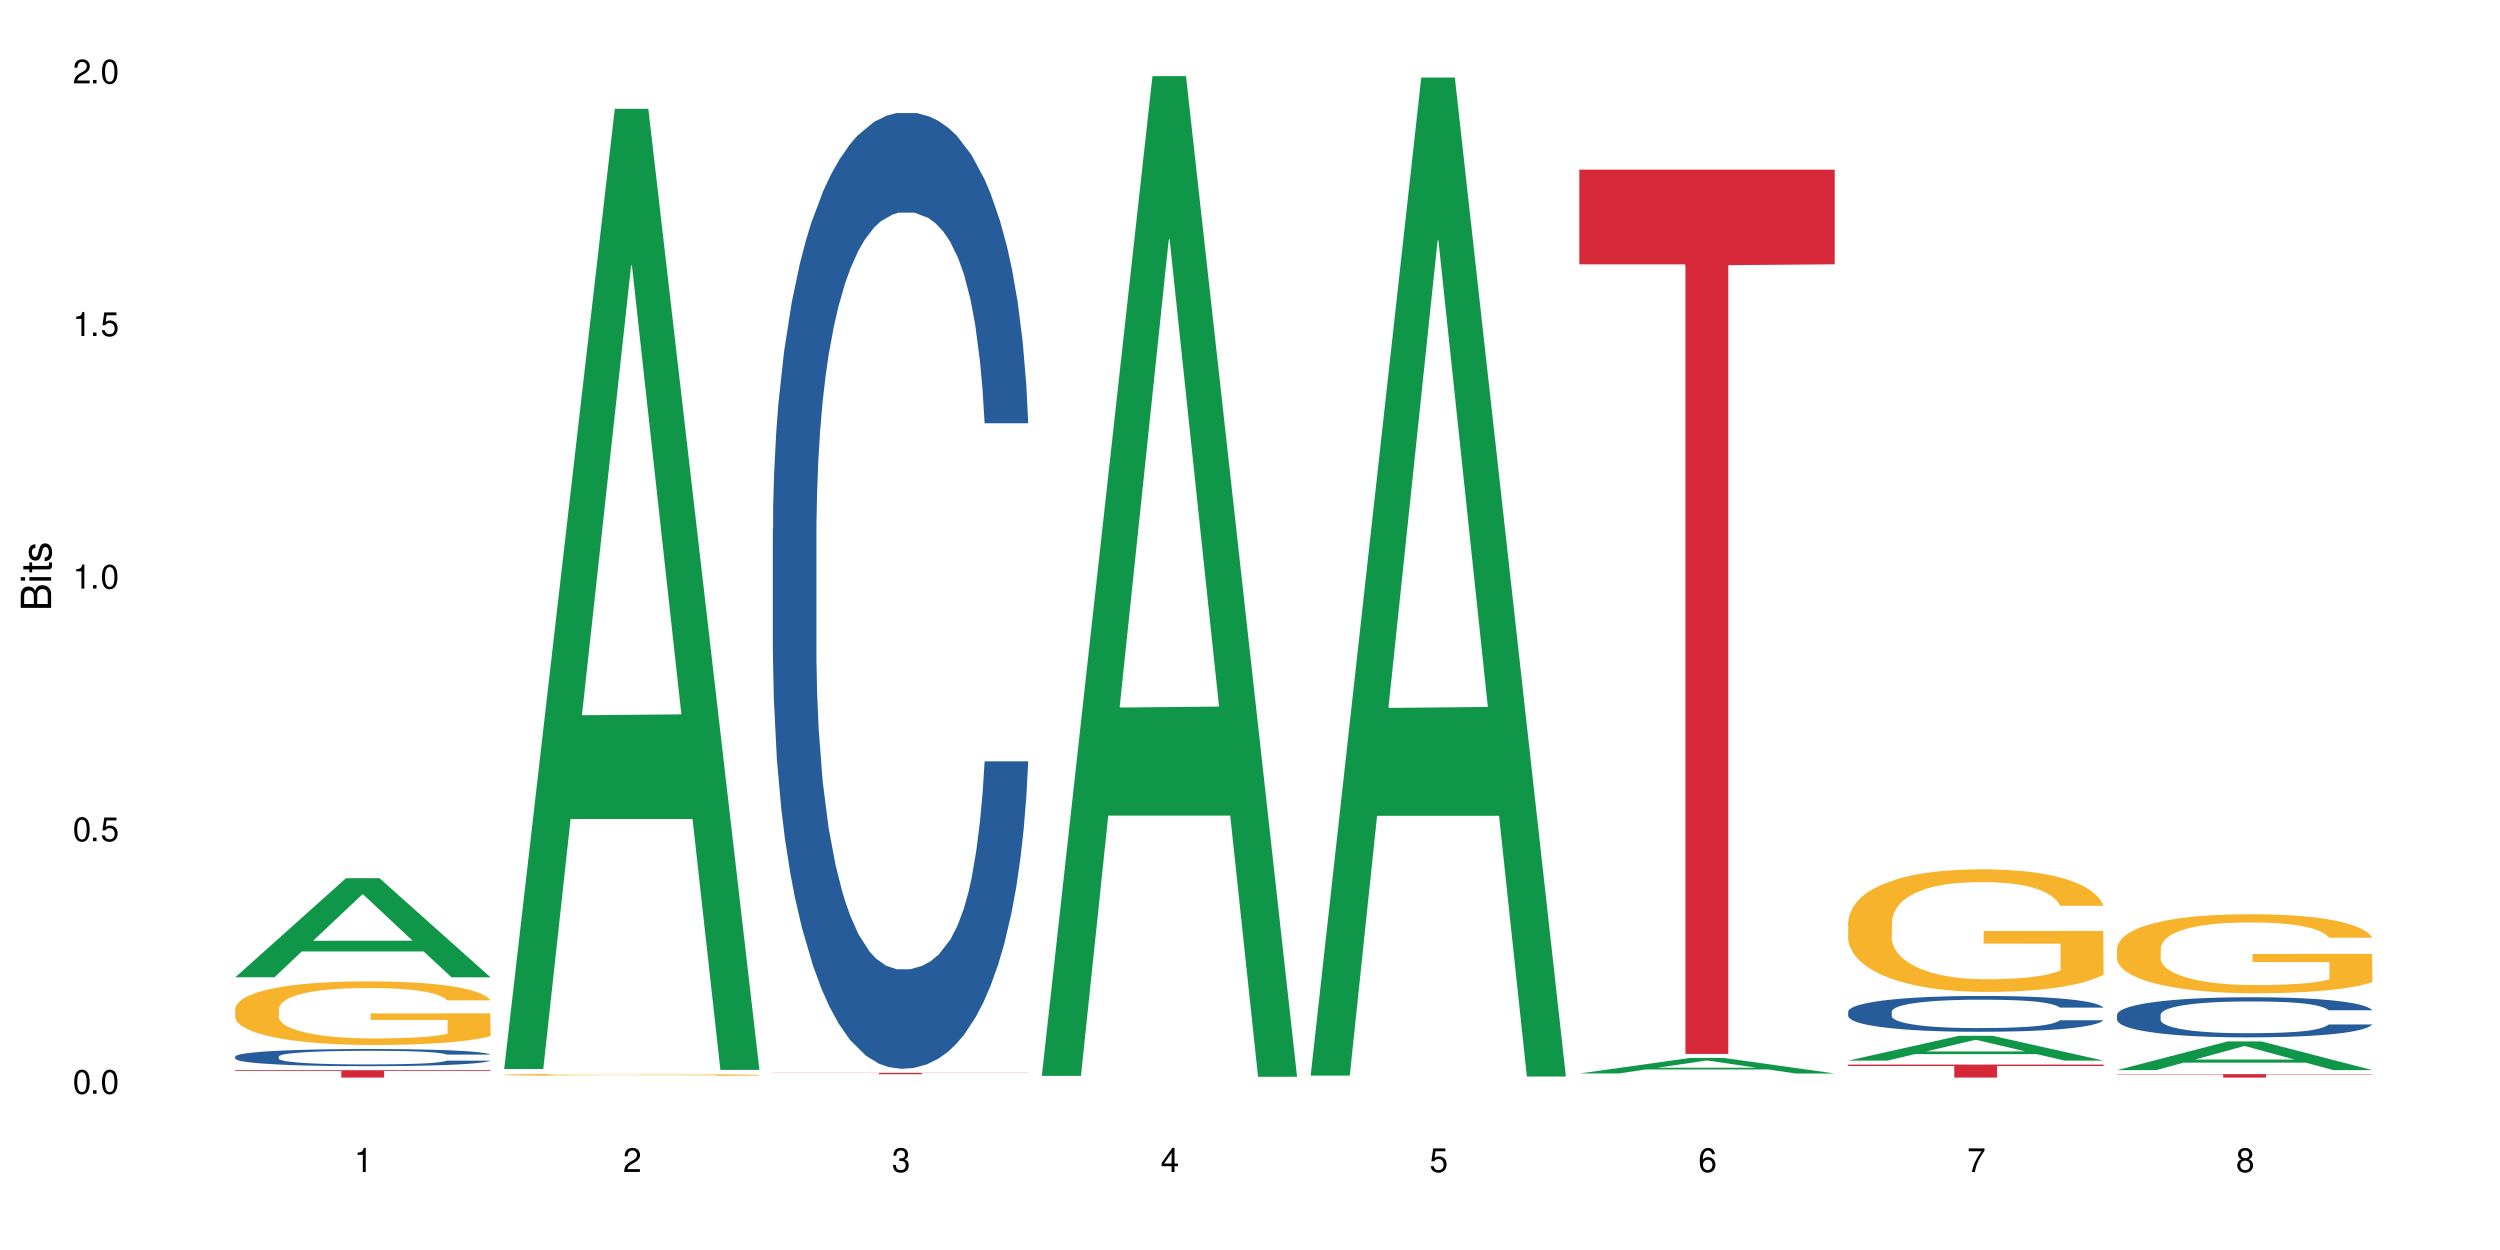
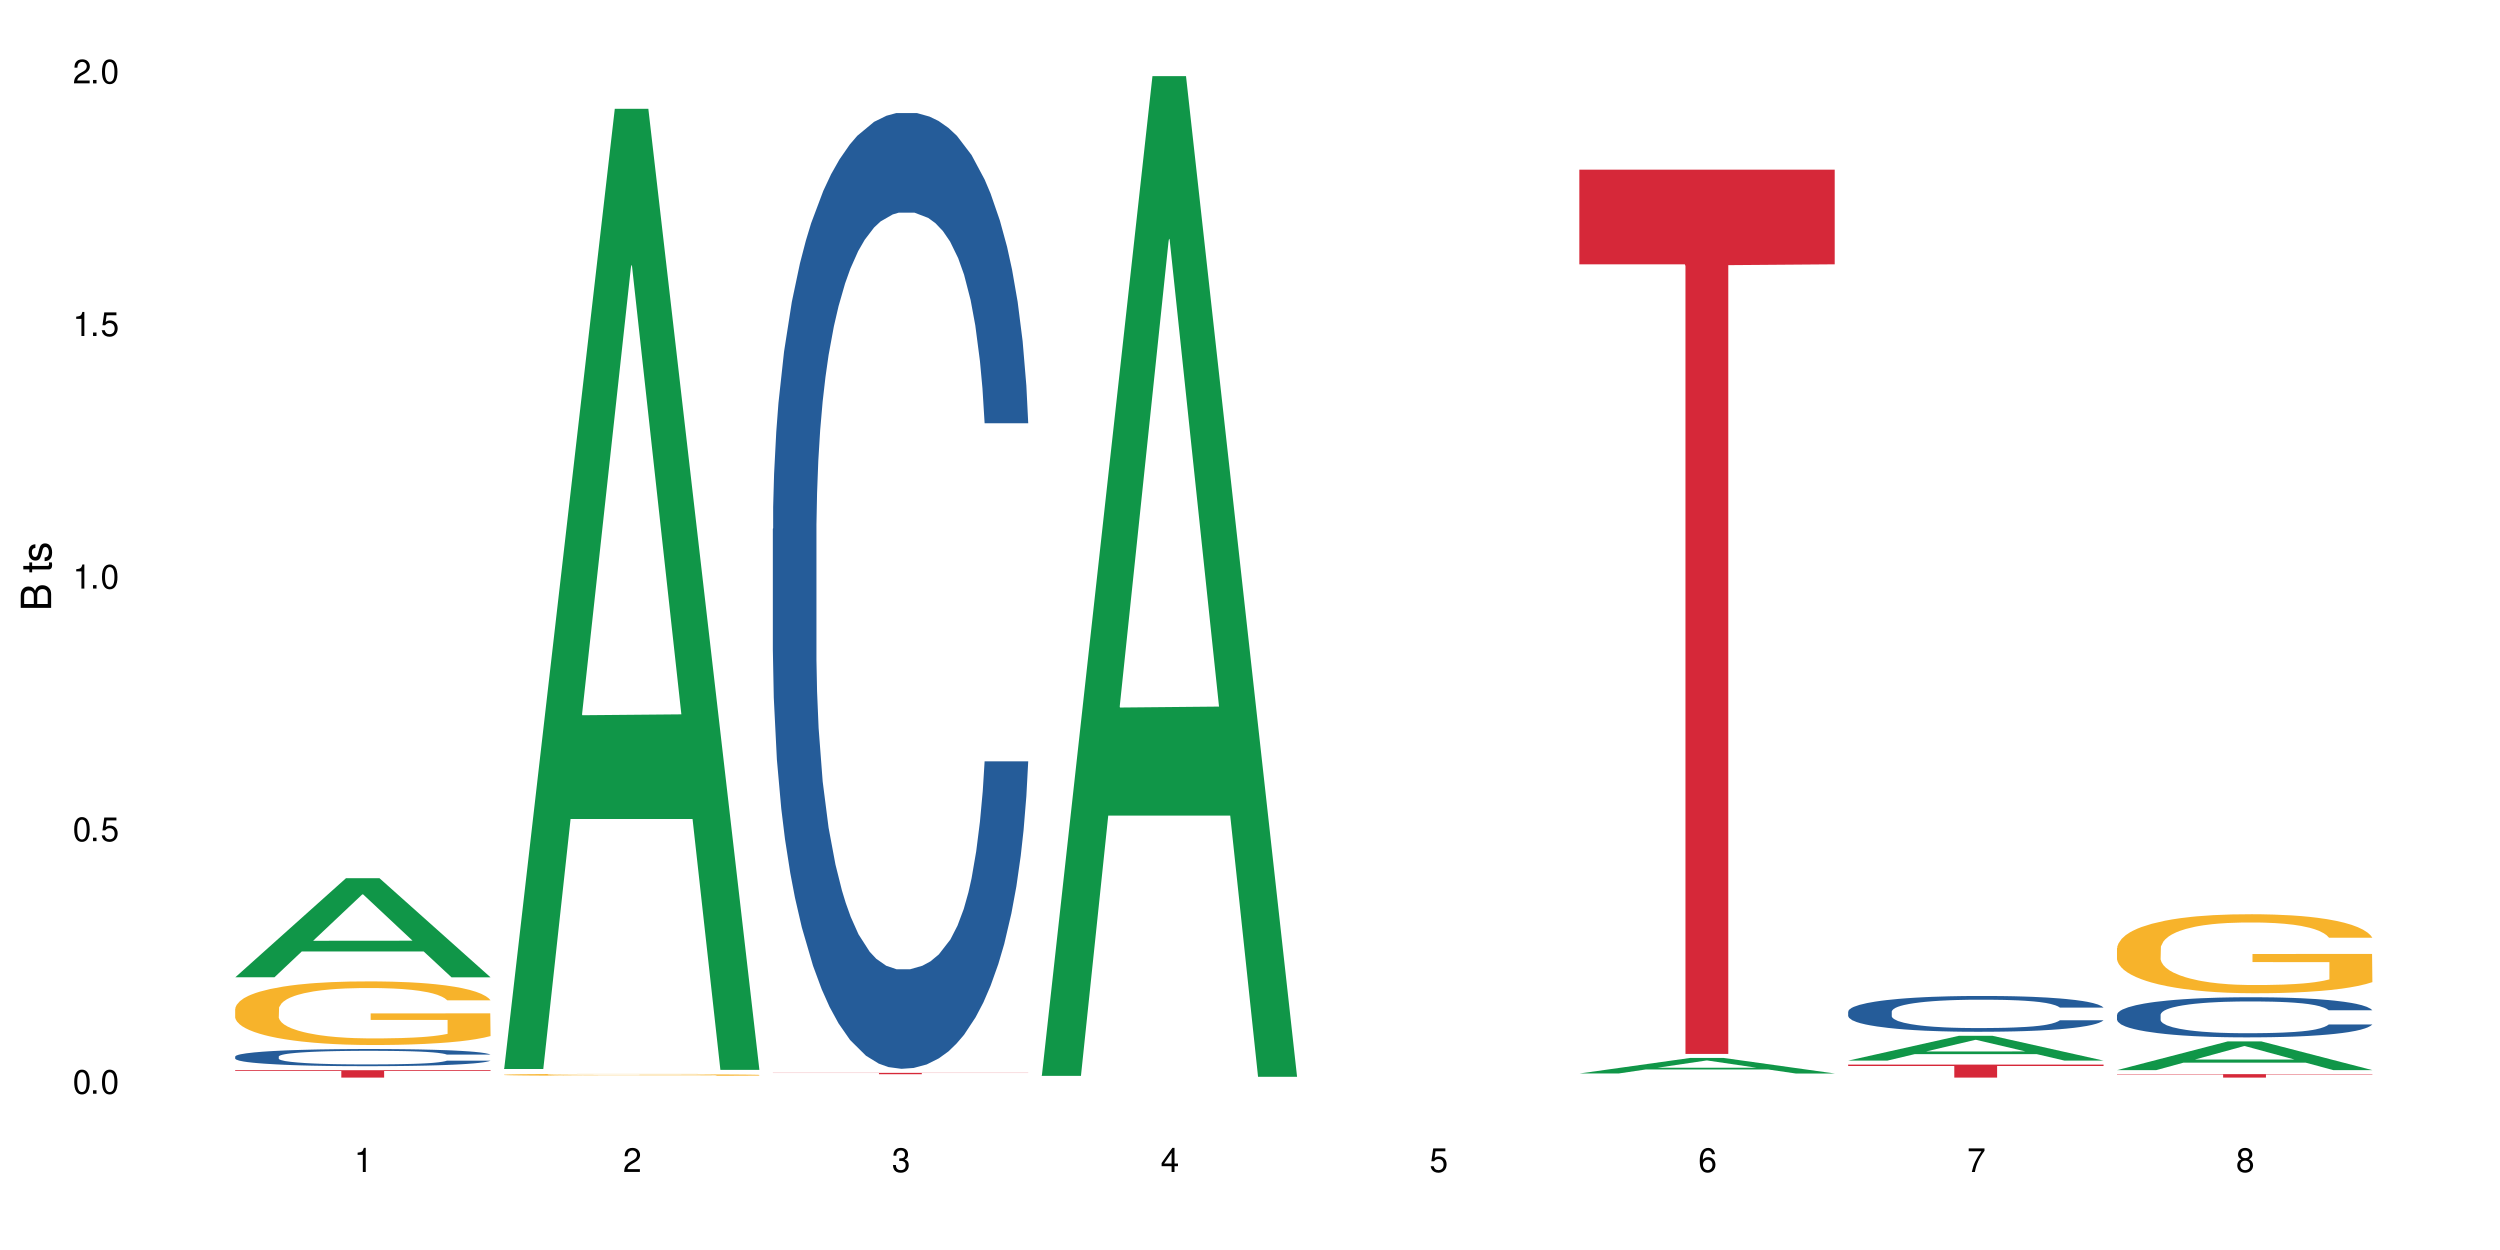
<svg xmlns="http://www.w3.org/2000/svg" xmlns:xlink="http://www.w3.org/1999/xlink" width="720" height="360" viewBox="0 0 720 360">
  <defs>
    <g>
      <g id="glyph-0-0">
</g>
      <g id="glyph-0-1">
        <path d="M 2.641 -6.938 C 2 -6.938 1.422 -6.656 1.078 -6.172 C 0.641 -5.562 0.406 -4.641 0.406 -3.359 C 0.406 -1.016 1.188 0.219 2.641 0.219 C 4.078 0.219 4.859 -1.016 4.859 -3.297 C 4.859 -4.641 4.656 -5.547 4.203 -6.172 C 3.844 -6.656 3.281 -6.938 2.641 -6.938 Z M 2.641 -6.188 C 3.547 -6.188 4 -5.25 4 -3.375 C 4 -1.406 3.562 -0.484 2.625 -0.484 C 1.734 -0.484 1.281 -1.438 1.281 -3.344 C 1.281 -5.25 1.734 -6.188 2.641 -6.188 Z M 2.641 -6.188 " />
      </g>
      <g id="glyph-0-2">
        <path d="M 1.828 -1 L 0.828 -1 L 0.828 0 L 1.828 0 Z M 1.828 -1 " />
      </g>
      <g id="glyph-0-3">
        <path d="M 4.562 -6.797 L 1.062 -6.797 L 0.547 -3.094 L 1.328 -3.094 C 1.719 -3.562 2.047 -3.734 2.578 -3.734 C 3.484 -3.734 4.062 -3.109 4.062 -2.094 C 4.062 -1.125 3.484 -0.531 2.578 -0.531 C 1.828 -0.531 1.375 -0.906 1.188 -1.672 L 0.328 -1.672 C 0.453 -1.109 0.547 -0.844 0.75 -0.594 C 1.125 -0.078 1.828 0.219 2.594 0.219 C 3.969 0.219 4.922 -0.781 4.922 -2.219 C 4.922 -3.562 4.031 -4.484 2.719 -4.484 C 2.25 -4.484 1.859 -4.359 1.469 -4.062 L 1.734 -5.969 L 4.562 -5.969 Z M 4.562 -6.797 " />
      </g>
      <g id="glyph-0-4">
        <path d="M 2.484 -4.938 L 2.484 0 L 3.328 0 L 3.328 -6.938 L 2.766 -6.938 C 2.469 -5.875 2.281 -5.734 0.984 -5.562 L 0.984 -4.938 Z M 2.484 -4.938 " />
      </g>
      <g id="glyph-0-5">
        <path d="M 4.859 -0.828 L 1.281 -0.828 C 1.359 -1.406 1.672 -1.781 2.5 -2.281 L 3.469 -2.828 C 4.406 -3.344 4.906 -4.062 4.906 -4.906 C 4.906 -5.484 4.672 -6.031 4.266 -6.406 C 3.859 -6.766 3.375 -6.938 2.719 -6.938 C 1.859 -6.938 1.219 -6.625 0.844 -6.031 C 0.609 -5.672 0.5 -5.234 0.484 -4.531 L 1.328 -4.531 C 1.359 -5.016 1.406 -5.281 1.531 -5.516 C 1.75 -5.938 2.188 -6.203 2.703 -6.203 C 3.469 -6.203 4.031 -5.641 4.031 -4.891 C 4.031 -4.344 3.719 -3.859 3.125 -3.516 L 2.234 -3 C 0.812 -2.172 0.406 -1.531 0.328 -0.016 L 4.859 -0.016 Z M 4.859 -0.828 " />
      </g>
      <g id="glyph-0-6">
        <path d="M 2.125 -3.188 L 2.578 -3.188 C 3.5 -3.188 3.984 -2.766 3.984 -1.922 C 3.984 -1.062 3.469 -0.531 2.594 -0.531 C 1.656 -0.531 1.203 -1 1.156 -2.016 L 0.312 -2.016 C 0.344 -1.453 0.438 -1.094 0.609 -0.781 C 0.953 -0.109 1.625 0.219 2.547 0.219 C 3.953 0.219 4.859 -0.625 4.859 -1.938 C 4.859 -2.828 4.516 -3.297 3.703 -3.594 C 4.344 -3.844 4.656 -4.328 4.656 -5.031 C 4.656 -6.219 3.875 -6.938 2.578 -6.938 C 1.203 -6.938 0.484 -6.172 0.453 -4.703 L 1.297 -4.703 C 1.312 -5.125 1.344 -5.359 1.453 -5.578 C 1.641 -5.969 2.062 -6.203 2.594 -6.203 C 3.344 -6.203 3.797 -5.75 3.797 -5 C 3.797 -4.516 3.609 -4.219 3.25 -4.047 C 3.016 -3.953 2.703 -3.922 2.125 -3.906 Z M 2.125 -3.188 " />
      </g>
      <g id="glyph-0-7">
        <path d="M 3.141 -1.672 L 3.141 0 L 3.984 0 L 3.984 -1.672 L 4.984 -1.672 L 4.984 -2.438 L 3.984 -2.438 L 3.984 -6.938 L 3.359 -6.938 L 0.266 -2.578 L 0.266 -1.672 Z M 3.141 -2.438 L 1 -2.438 L 3.141 -5.5 Z M 3.141 -2.438 " />
      </g>
      <g id="glyph-0-8">
        <path d="M 4.781 -5.125 C 4.609 -6.266 3.891 -6.938 2.844 -6.938 C 2.094 -6.938 1.422 -6.578 1.031 -5.953 C 0.594 -5.266 0.406 -4.422 0.406 -3.172 C 0.406 -2 0.578 -1.25 0.984 -0.641 C 1.359 -0.078 1.953 0.219 2.703 0.219 C 3.984 0.219 4.922 -0.75 4.922 -2.094 C 4.922 -3.375 4.062 -4.281 2.844 -4.281 C 2.172 -4.281 1.641 -4.031 1.281 -3.516 C 1.281 -5.234 1.828 -6.188 2.797 -6.188 C 3.391 -6.188 3.797 -5.797 3.938 -5.125 Z M 2.734 -3.531 C 3.547 -3.531 4.062 -2.953 4.062 -2.031 C 4.062 -1.156 3.484 -0.531 2.703 -0.531 C 1.922 -0.531 1.328 -1.188 1.328 -2.078 C 1.328 -2.938 1.906 -3.531 2.734 -3.531 Z M 2.734 -3.531 " />
      </g>
      <g id="glyph-0-9">
        <path d="M 4.984 -6.797 L 0.438 -6.797 L 0.438 -5.969 L 4.109 -5.969 C 2.5 -3.656 1.828 -2.234 1.328 0 L 2.219 0 C 2.594 -2.172 3.453 -4.047 4.984 -6.094 Z M 4.984 -6.797 " />
      </g>
      <g id="glyph-0-10">
        <path d="M 3.75 -3.656 C 4.469 -4.094 4.688 -4.438 4.688 -5.078 C 4.688 -6.172 3.844 -6.938 2.641 -6.938 C 1.438 -6.938 0.594 -6.172 0.594 -5.094 C 0.594 -4.438 0.812 -4.094 1.516 -3.656 C 0.734 -3.266 0.359 -2.703 0.359 -1.922 C 0.359 -0.656 1.281 0.219 2.641 0.219 C 3.984 0.219 4.922 -0.656 4.922 -1.922 C 4.922 -2.703 4.531 -3.266 3.75 -3.656 Z M 2.641 -6.188 C 3.359 -6.188 3.812 -5.75 3.812 -5.062 C 3.812 -4.406 3.344 -3.984 2.641 -3.984 C 1.922 -3.984 1.453 -4.406 1.453 -5.078 C 1.453 -5.75 1.922 -6.188 2.641 -6.188 Z M 2.641 -3.266 C 3.484 -3.266 4.062 -2.719 4.062 -1.906 C 4.062 -1.078 3.484 -0.531 2.625 -0.531 C 1.797 -0.531 1.219 -1.094 1.219 -1.906 C 1.219 -2.719 1.781 -3.266 2.641 -3.266 Z M 2.641 -3.266 " />
      </g>
      <g id="glyph-1-0">
</g>
      <g id="glyph-1-1">
        <path d="M 0 -0.953 L 0 -4.891 C 0 -5.719 -0.234 -6.344 -0.734 -6.797 C -1.188 -7.234 -1.812 -7.469 -2.5 -7.469 C -3.547 -7.469 -4.188 -7 -4.625 -5.875 C -4.984 -6.688 -5.625 -7.094 -6.531 -7.094 C -7.172 -7.094 -7.734 -6.859 -8.141 -6.391 C -8.562 -5.922 -8.75 -5.344 -8.75 -4.5 L -8.75 -0.953 Z M -4.984 -2.062 L -7.766 -2.062 L -7.766 -4.219 C -7.766 -4.844 -7.688 -5.203 -7.453 -5.5 C -7.219 -5.812 -6.859 -5.969 -6.375 -5.969 C -5.891 -5.969 -5.531 -5.812 -5.297 -5.5 C -5.062 -5.203 -4.984 -4.844 -4.984 -4.219 Z M -0.984 -2.062 L -4 -2.062 L -4 -4.781 C -4 -5.766 -3.438 -6.359 -2.484 -6.359 C -1.547 -6.359 -0.984 -5.766 -0.984 -4.781 Z M -0.984 -2.062 " />
      </g>
      <g id="glyph-1-2">
-         <path d="M -6.281 -1.797 L -6.281 -0.797 L 0 -0.797 L 0 -1.797 Z M -8.75 -1.797 L -8.75 -0.797 L -7.484 -0.797 L -7.484 -1.797 Z M -8.75 -1.797 " />
-       </g>
+         </g>
      <g id="glyph-1-3">
        <path d="M -6.281 -3.047 L -6.281 -2.016 L -8.016 -2.016 L -8.016 -1.016 L -6.281 -1.016 L -6.281 -0.172 L -5.469 -0.172 L -5.469 -1.016 L -0.719 -1.016 C -0.078 -1.016 0.281 -1.453 0.281 -2.234 C 0.281 -2.5 0.25 -2.719 0.188 -3.047 L -0.641 -3.047 C -0.609 -2.906 -0.594 -2.766 -0.594 -2.562 C -0.594 -2.141 -0.719 -2.016 -1.156 -2.016 L -5.469 -2.016 L -5.469 -3.047 Z M -6.281 -3.047 " />
      </g>
      <g id="glyph-1-4">
        <path d="M -4.531 -5.25 C -5.766 -5.25 -6.469 -4.422 -6.469 -2.969 C -6.469 -1.516 -5.719 -0.562 -4.547 -0.562 C -3.562 -0.562 -3.094 -1.062 -2.734 -2.562 L -2.516 -3.484 C -2.344 -4.188 -2.094 -4.469 -1.641 -4.469 C -1.047 -4.469 -0.641 -3.875 -0.641 -3 C -0.641 -2.453 -0.797 -2 -1.062 -1.75 C -1.25 -1.594 -1.422 -1.531 -1.875 -1.469 L -1.875 -0.406 C -0.422 -0.453 0.281 -1.266 0.281 -2.922 C 0.281 -4.5 -0.5 -5.516 -1.719 -5.516 C -2.656 -5.516 -3.172 -4.984 -3.469 -3.734 L -3.703 -2.766 C -3.891 -1.953 -4.156 -1.609 -4.594 -1.609 C -5.188 -1.609 -5.547 -2.125 -5.547 -2.938 C -5.547 -3.75 -5.203 -4.172 -4.531 -4.203 Z M -4.531 -5.25 " />
      </g>
    </g>
  </defs>
  <rect x="-72" y="-36" width="864" height="432" fill="rgb(100%, 100%, 100%)" fill-opacity="1" />
  <path fill-rule="nonzero" fill="rgb(6.275%, 58.824%, 28.235%)" fill-opacity="1" d="M 67.73 281.453 L 67.809 281.426 L 99.637 252.93 L 109.301 252.93 L 141.281 281.48 L 130.047 281.48 L 122.031 274.027 L 86.906 274.027 L 79.047 281.453 L 67.73 281.453 L 90.285 270.945 L 118.809 270.918 L 104.586 257.594 L 104.43 257.566 L 104.27 257.648 L 90.207 270.918 L 90.285 270.945 Z M 67.73 281.453 " />
  <path fill-rule="nonzero" fill="rgb(14.51%, 36.078%, 60%)" fill-opacity="1" d="M 67.73 304.273 L 67.82 304.266 L 67.82 304.16 L 68.09 303.988 L 68.719 303.77 L 69.344 303.621 L 70.961 303.355 L 73.203 303.098 L 75.535 302.898 L 77.238 302.781 L 78.766 302.691 L 82.262 302.523 L 84.504 302.438 L 86.926 302.363 L 89.887 302.285 L 92.039 302.238 L 96.883 302.168 L 100.469 302.137 L 103.25 302.121 L 109.262 302.121 L 112.848 302.141 L 115.449 302.164 L 118.32 302.199 L 120.742 302.238 L 124.957 302.34 L 128.727 302.465 L 130.43 302.539 L 133.121 302.68 L 135.184 302.812 L 136.617 302.93 L 138.234 303.098 L 139.668 303.301 L 140.746 303.531 L 141.281 303.727 L 128.727 303.727 L 128.098 303.543 L 127.379 303.406 L 126.035 303.219 L 124.688 303.09 L 122.805 302.957 L 121.102 302.871 L 118.77 302.785 L 116.707 302.73 L 114.555 302.691 L 112.488 302.664 L 108.543 302.637 L 103.969 302.637 L 102.266 302.645 L 98.766 302.684 L 96.883 302.715 L 94.191 302.777 L 92.309 302.836 L 90.066 302.926 L 88.539 303.004 L 86.656 303.121 L 85.312 303.223 L 83.785 303.375 L 82.891 303.484 L 82.082 303.613 L 81.363 303.762 L 80.828 303.918 L 80.469 304.086 L 80.289 304.25 L 80.289 304.949 L 80.469 305.109 L 80.918 305.301 L 82.082 305.578 L 83.785 305.816 L 85.762 306.004 L 87.645 306.141 L 88.719 306.203 L 90.156 306.277 L 92.398 306.367 L 95.629 306.457 L 97.512 306.492 L 100.383 306.527 L 103.34 306.547 L 107.289 306.547 L 110.785 306.527 L 113.117 306.508 L 115.539 306.469 L 118.859 306.395 L 120.922 306.32 L 122.715 306.234 L 124.062 306.148 L 124.957 306.078 L 126.305 305.938 L 127.379 305.785 L 128.188 305.625 L 128.727 305.473 L 141.281 305.473 L 140.746 305.652 L 139.938 305.828 L 139.129 305.961 L 137.875 306.117 L 136.441 306.258 L 134.375 306.414 L 132.672 306.52 L 130.43 306.633 L 128.367 306.719 L 126.125 306.797 L 122.805 306.887 L 120.652 306.93 L 118.32 306.973 L 115.539 307.008 L 112.043 307.039 L 108.273 307.059 L 104.777 307.062 L 101.008 307.051 L 98.227 307.035 L 94.551 306.992 L 89.977 306.914 L 86.656 306.828 L 84.055 306.742 L 81.812 306.652 L 79.301 306.527 L 76.074 306.332 L 74.098 306.176 L 72.754 306.051 L 71.23 305.875 L 70.152 305.715 L 68.898 305.465 L 68 305.145 L 67.73 304.895 Z M 67.73 304.273 " />
  <path fill-rule="nonzero" fill="rgb(96.863%, 70.196%, 16.863%)" fill-opacity="1" d="M 67.73 290.488 L 67.82 290.473 L 67.82 290.137 L 68.18 289.383 L 69.078 288.348 L 70.242 287.492 L 71.5 286.824 L 72.305 286.473 L 73.652 285.969 L 74.816 285.602 L 77.777 284.848 L 81.543 284.145 L 83.609 283.844 L 85.941 283.559 L 89.258 283.242 L 90.785 283.125 L 95.449 282.855 L 100.738 282.688 L 106.57 282.641 L 109.262 282.656 L 112.938 282.723 L 117.961 282.906 L 120.832 283.074 L 123.074 283.242 L 125.406 283.461 L 128.277 283.793 L 130.969 284.195 L 133.121 284.598 L 135.273 285.098 L 137.066 285.633 L 138.594 286.219 L 139.938 286.922 L 140.746 287.508 L 141.281 288.094 L 128.816 288.094 L 128.098 287.508 L 127.289 287.059 L 125.945 286.504 L 124.598 286.102 L 123.254 285.785 L 120.742 285.352 L 118.59 285.082 L 115.898 284.848 L 113.297 284.699 L 110.336 284.598 L 108.543 284.562 L 103.789 284.562 L 99.484 284.68 L 96.973 284.816 L 95.18 284.949 L 92.668 285.199 L 91.141 285.402 L 90.246 285.535 L 87.555 286.055 L 85.762 286.523 L 84.773 286.84 L 83.52 287.34 L 82.621 287.793 L 81.633 288.465 L 81.098 288.965 L 80.379 290.102 L 80.289 293.117 L 80.559 293.75 L 81.098 294.438 L 81.812 295.039 L 82.891 295.676 L 83.965 296.16 L 85.852 296.812 L 87.465 297.25 L 88.719 297.535 L 91.141 297.984 L 92.129 298.137 L 94.461 298.438 L 96.883 298.672 L 99.844 298.871 L 102.086 298.973 L 105.672 299.055 L 110.246 299.055 L 115.629 298.957 L 119.039 298.82 L 121.371 298.688 L 122.895 298.57 L 124.777 298.387 L 126.125 298.219 L 127.379 298.035 L 128.906 297.75 L 128.906 293.75 L 106.75 293.734 L 106.75 291.859 L 141.195 291.844 L 141.281 298.387 L 139.398 298.84 L 137.066 299.273 L 134.824 299.609 L 132.492 299.895 L 129.176 300.211 L 126.484 300.41 L 122.355 300.645 L 118.59 300.797 L 114.645 300.898 L 111.145 300.949 L 107.02 300.965 L 103.34 300.93 L 99.395 300.832 L 96.254 300.695 L 93.383 300.527 L 90.516 300.312 L 86.926 299.961 L 84.594 299.676 L 82.172 299.324 L 79.75 298.906 L 77.598 298.453 L 76.164 298.102 L 74.727 297.699 L 73.203 297.199 L 71.766 296.629 L 70.691 296.109 L 69.703 295.523 L 68.988 294.973 L 68.27 294.219 L 67.91 293.617 L 67.73 293.098 Z M 67.73 290.488 " />
  <path fill-rule="nonzero" fill="rgb(83.922%, 15.686%, 22.353%)" fill-opacity="1" d="M 67.73 308.219 L 141.281 308.219 L 141.281 308.445 L 110.629 308.449 L 110.629 310.34 L 98.297 310.34 L 98.297 308.449 L 98.117 308.445 L 67.73 308.445 Z M 67.73 308.219 " />
  <path fill-rule="nonzero" fill="rgb(6.275%, 58.824%, 28.235%)" fill-opacity="1" d="M 145.156 307.867 L 145.234 307.605 L 177.059 31.34 L 186.723 31.34 L 218.707 308.125 L 207.469 308.125 L 199.453 235.875 L 164.328 235.875 L 156.469 307.867 L 145.156 307.867 L 167.707 205.988 L 196.23 205.73 L 182.008 76.562 L 181.852 76.305 L 181.695 77.082 L 167.629 205.73 L 167.707 205.988 Z M 145.156 307.867 " />
  <path fill-rule="nonzero" fill="rgb(96.863%, 70.196%, 16.863%)" fill-opacity="1" d="M 145.156 309.523 L 145.242 309.52 L 145.242 309.512 L 145.602 309.488 L 146.5 309.457 L 147.664 309.43 L 148.922 309.41 L 149.73 309.398 L 151.074 309.387 L 152.242 309.375 L 155.199 309.352 L 158.969 309.328 L 161.031 309.32 L 163.363 309.312 L 166.684 309.301 L 168.207 309.297 L 172.871 309.289 L 178.164 309.285 L 190.363 309.285 L 195.387 309.293 L 198.254 309.297 L 200.496 309.301 L 202.828 309.309 L 205.699 309.32 L 208.391 309.332 L 210.543 309.344 L 212.695 309.359 L 214.492 309.375 L 216.016 309.391 L 217.359 309.414 L 218.168 309.43 L 218.707 309.449 L 206.238 309.449 L 205.52 309.43 L 204.715 309.418 L 203.367 309.402 L 202.023 309.391 L 200.676 309.379 L 198.164 309.367 L 196.012 309.359 L 193.32 309.352 L 190.723 309.348 L 187.762 309.344 L 181.211 309.344 L 176.906 309.348 L 174.395 309.352 L 172.602 309.355 L 170.09 309.363 L 168.566 309.367 L 167.668 309.371 L 164.977 309.387 L 163.184 309.402 L 162.195 309.41 L 160.941 309.426 L 160.043 309.441 L 159.059 309.461 L 158.52 309.477 L 157.801 309.512 L 157.711 309.602 L 157.98 309.621 L 158.52 309.641 L 159.238 309.66 L 160.312 309.68 L 161.391 309.695 L 163.273 309.715 L 164.887 309.727 L 166.145 309.734 L 168.566 309.75 L 169.551 309.754 L 171.883 309.762 L 174.305 309.77 L 177.266 309.777 L 179.508 309.777 L 183.098 309.781 L 187.672 309.781 L 193.055 309.777 L 196.461 309.773 L 198.793 309.77 L 200.32 309.766 L 202.203 309.762 L 203.547 309.758 L 204.805 309.75 L 206.328 309.742 L 206.328 309.621 L 184.172 309.621 L 184.172 309.562 L 218.617 309.562 L 218.707 309.762 L 216.824 309.773 L 214.492 309.789 L 212.25 309.797 L 209.918 309.809 L 206.598 309.816 L 203.906 309.824 L 199.781 309.828 L 196.012 309.836 L 192.066 309.836 L 188.566 309.84 L 180.766 309.84 L 176.816 309.836 L 173.68 309.832 L 170.809 309.828 L 167.938 309.82 L 164.352 309.809 L 162.016 309.801 L 157.172 309.777 L 155.02 309.762 L 153.586 309.754 L 152.152 309.742 L 150.625 309.727 L 149.191 309.707 L 148.113 309.691 L 147.129 309.676 L 145.691 309.637 L 145.332 309.617 L 145.156 309.602 Z M 145.156 309.523 " />
  <path fill-rule="nonzero" fill="rgb(14.51%, 36.078%, 60%)" fill-opacity="1" d="M 222.578 152.336 L 222.668 152.082 L 222.668 146.043 L 222.938 136.484 L 223.562 124.406 L 224.191 116.105 L 225.809 101.258 L 228.051 86.918 L 230.383 75.848 L 232.086 69.305 L 233.609 64.273 L 237.109 54.965 L 239.352 50.184 L 241.773 45.906 L 244.734 41.629 L 246.887 39.113 L 251.73 35.09 L 255.316 33.328 L 258.098 32.57 L 264.109 32.57 L 267.695 33.578 L 270.297 34.836 L 273.168 36.848 L 275.59 39.113 L 279.805 44.648 L 283.57 51.695 L 285.277 55.719 L 287.969 63.52 L 290.031 71.066 L 291.465 77.609 L 293.082 86.918 L 294.516 98.238 L 295.59 111.07 L 296.129 121.891 L 283.57 121.891 L 282.945 111.828 L 282.227 104.027 L 280.883 93.711 L 279.535 86.414 L 277.652 79.117 L 275.949 74.34 L 273.617 69.559 L 271.551 66.539 L 269.398 64.273 L 267.336 62.766 L 263.391 61.254 L 258.816 61.254 L 257.109 61.758 L 253.613 63.77 L 251.73 65.531 L 249.039 69.055 L 247.156 72.324 L 244.914 77.355 L 243.387 81.633 L 241.504 88.176 L 240.16 93.965 L 238.633 102.266 L 237.738 108.555 L 236.93 115.602 L 236.211 123.902 L 235.672 132.711 L 235.316 142.02 L 235.137 151.078 L 235.137 190.074 L 235.316 199.133 L 235.762 209.699 L 236.93 225.047 L 238.633 238.383 L 240.605 248.949 L 242.492 256.5 L 243.566 260.02 L 245.004 264.047 L 247.246 269.078 L 250.473 274.109 L 252.355 276.125 L 255.227 278.137 L 258.188 279.141 L 262.133 279.141 L 265.633 278.137 L 267.965 276.879 L 270.387 274.867 L 273.707 270.59 L 275.77 266.562 L 277.562 261.781 L 278.906 257 L 279.805 252.977 L 281.148 245.176 L 282.227 236.621 L 283.035 227.816 L 283.57 219.262 L 296.129 219.262 L 295.59 229.324 L 294.785 239.137 L 293.977 246.434 L 292.723 255.242 L 291.285 263.039 L 289.223 271.848 L 287.52 277.633 L 285.277 283.922 L 283.215 288.703 L 280.973 292.98 L 277.652 298.012 L 275.5 300.527 L 273.168 302.793 L 270.387 304.805 L 266.887 306.566 L 263.121 307.574 L 259.621 307.824 L 255.855 307.32 L 253.074 306.316 L 249.398 304.051 L 244.824 299.523 L 241.504 294.742 L 238.902 289.961 L 236.66 284.93 L 234.148 278.137 L 230.918 267.066 L 228.945 258.512 L 227.602 251.465 L 226.074 241.652 L 225 232.848 L 223.742 218.758 L 222.848 200.895 L 222.578 187.055 Z M 222.578 152.336 " />
  <path fill-rule="nonzero" fill="rgb(83.922%, 15.686%, 22.353%)" fill-opacity="1" d="M 222.578 308.984 L 296.129 308.984 L 296.129 309.027 L 265.477 309.027 L 265.477 309.375 L 253.141 309.375 L 253.141 309.027 L 222.578 309.027 Z M 222.578 308.984 " />
  <path fill-rule="nonzero" fill="rgb(6.275%, 58.824%, 28.235%)" fill-opacity="1" d="M 300 309.844 L 300.078 309.57 L 331.906 21.926 L 341.57 21.926 L 373.555 310.113 L 362.316 310.113 L 354.301 234.887 L 319.176 234.887 L 311.316 309.844 L 300 309.844 L 322.555 203.77 L 351.078 203.496 L 336.855 69.012 L 336.699 68.738 L 336.543 69.551 L 322.477 203.496 L 322.555 203.77 Z M 300 309.844 " />
-   <path fill-rule="nonzero" fill="rgb(6.275%, 58.824%, 28.235%)" fill-opacity="1" d="M 377.426 309.777 L 377.504 309.508 L 409.328 22.332 L 418.992 22.332 L 450.977 310.047 L 439.738 310.047 L 431.723 234.945 L 396.598 234.945 L 388.738 309.777 L 377.426 309.777 L 399.977 203.875 L 428.504 203.605 L 414.277 69.34 L 414.121 69.066 L 413.965 69.879 L 399.898 203.605 L 399.977 203.875 Z M 377.426 309.777 " />
  <path fill-rule="nonzero" fill="rgb(6.275%, 58.824%, 28.235%)" fill-opacity="1" d="M 454.848 309.164 L 454.926 309.16 L 486.75 304.691 L 496.418 304.691 L 528.398 309.168 L 517.164 309.168 L 509.148 308 L 474.023 308 L 466.164 309.164 L 454.848 309.164 L 477.402 307.516 L 505.926 307.512 L 491.703 305.422 L 491.547 305.418 L 491.387 305.43 L 477.32 307.512 L 477.402 307.516 Z M 454.848 309.164 " />
  <path fill-rule="nonzero" fill="rgb(83.922%, 15.686%, 22.353%)" fill-opacity="1" d="M 454.848 48.863 L 528.398 48.863 L 528.398 76.121 L 497.746 76.363 L 497.746 303.531 L 485.414 303.531 L 485.414 76.602 L 485.234 76.121 L 454.848 76.121 Z M 454.848 48.863 " />
  <path fill-rule="nonzero" fill="rgb(6.275%, 58.824%, 28.235%)" fill-opacity="1" d="M 532.27 305.449 L 532.352 305.441 L 564.176 298.312 L 573.84 298.312 L 605.824 305.457 L 594.586 305.457 L 586.57 303.59 L 551.445 303.59 L 543.586 305.449 L 532.27 305.449 L 554.824 302.82 L 583.348 302.812 L 569.125 299.48 L 568.969 299.473 L 568.812 299.492 L 554.746 302.812 L 554.824 302.82 Z M 532.27 305.449 " />
  <path fill-rule="nonzero" fill="rgb(14.51%, 36.078%, 60%)" fill-opacity="1" d="M 532.27 291.328 L 532.359 291.32 L 532.359 291.094 L 532.629 290.734 L 533.258 290.281 L 533.887 289.973 L 535.5 289.414 L 537.742 288.879 L 540.074 288.465 L 541.777 288.219 L 543.305 288.031 L 546.801 287.68 L 549.043 287.5 L 551.465 287.34 L 554.426 287.18 L 556.578 287.086 L 561.422 286.938 L 565.012 286.871 L 567.793 286.844 L 573.801 286.844 L 577.391 286.879 L 579.992 286.926 L 582.859 287.004 L 585.281 287.086 L 589.5 287.293 L 593.266 287.559 L 594.969 287.711 L 597.66 288 L 599.723 288.285 L 601.16 288.527 L 602.773 288.879 L 604.207 289.301 L 605.285 289.781 L 605.824 290.188 L 593.266 290.188 L 592.637 289.812 L 591.922 289.52 L 590.574 289.133 L 589.23 288.859 L 587.344 288.586 L 585.641 288.406 L 583.309 288.227 L 581.246 288.113 L 579.094 288.031 L 577.031 287.973 L 573.082 287.918 L 568.508 287.918 L 566.805 287.934 L 563.305 288.012 L 561.422 288.078 L 558.73 288.207 L 556.848 288.332 L 554.605 288.52 L 553.082 288.68 L 551.199 288.926 L 549.852 289.141 L 548.328 289.453 L 547.43 289.688 L 546.621 289.953 L 545.906 290.262 L 545.367 290.594 L 545.008 290.941 L 544.828 291.281 L 544.828 292.742 L 545.008 293.082 L 545.457 293.477 L 546.621 294.055 L 548.328 294.551 L 550.301 294.949 L 552.184 295.23 L 553.262 295.363 L 554.695 295.516 L 556.938 295.703 L 560.168 295.891 L 562.051 295.965 L 564.922 296.043 L 567.883 296.078 L 571.828 296.078 L 575.324 296.043 L 577.656 295.996 L 580.078 295.918 L 583.398 295.758 L 585.461 295.609 L 587.254 295.43 L 588.602 295.25 L 589.5 295.098 L 590.844 294.809 L 591.922 294.488 L 592.727 294.156 L 593.266 293.836 L 605.824 293.836 L 605.285 294.215 L 604.477 294.582 L 603.672 294.855 L 602.414 295.184 L 600.98 295.477 L 598.918 295.805 L 597.211 296.023 L 594.969 296.258 L 592.906 296.438 L 590.664 296.598 L 587.344 296.785 L 585.191 296.879 L 582.859 296.965 L 580.078 297.043 L 576.582 297.105 L 572.816 297.145 L 569.316 297.152 L 565.551 297.137 L 562.77 297.098 L 559.09 297.012 L 554.516 296.844 L 551.199 296.664 L 548.598 296.484 L 546.355 296.297 L 543.844 296.043 L 540.613 295.629 L 538.641 295.305 L 537.293 295.043 L 535.77 294.676 L 534.691 294.344 L 533.438 293.816 L 532.539 293.148 L 532.27 292.629 Z M 532.27 291.328 " />
-   <path fill-rule="nonzero" fill="rgb(96.863%, 70.196%, 16.863%)" fill-opacity="1" d="M 532.27 265.492 L 532.359 265.461 L 532.359 264.812 L 532.719 263.363 L 533.617 261.363 L 534.781 259.719 L 536.039 258.426 L 536.844 257.75 L 538.191 256.781 L 539.355 256.074 L 542.316 254.621 L 546.086 253.266 L 548.148 252.688 L 550.48 252.137 L 553.797 251.523 L 555.324 251.301 L 559.988 250.781 L 565.281 250.461 L 571.109 250.363 L 573.801 250.395 L 577.48 250.523 L 582.5 250.879 L 585.371 251.203 L 587.613 251.523 L 589.945 251.945 L 592.816 252.59 L 595.508 253.363 L 597.66 254.137 L 599.812 255.105 L 601.609 256.137 L 603.133 257.266 L 604.477 258.621 L 605.285 259.75 L 605.824 260.879 L 593.355 260.879 L 592.637 259.75 L 591.832 258.879 L 590.484 257.816 L 589.141 257.039 L 587.793 256.426 L 585.281 255.59 L 583.129 255.074 L 580.438 254.621 L 577.836 254.332 L 574.879 254.137 L 573.082 254.074 L 568.328 254.074 L 564.023 254.297 L 561.512 254.559 L 559.719 254.816 L 557.207 255.297 L 555.684 255.688 L 554.785 255.945 L 552.094 256.945 L 550.301 257.848 L 549.312 258.461 L 548.059 259.426 L 547.16 260.297 L 546.176 261.59 L 545.637 262.555 L 544.918 264.75 L 544.828 270.555 L 545.098 271.781 L 545.637 273.105 L 546.355 274.266 L 547.43 275.492 L 548.508 276.426 L 550.391 277.684 L 552.004 278.523 L 553.262 279.07 L 555.684 279.941 L 556.668 280.234 L 559 280.812 L 561.422 281.266 L 564.383 281.652 L 566.625 281.844 L 570.215 282.008 L 574.789 282.008 L 580.168 281.812 L 583.578 281.555 L 585.91 281.297 L 587.434 281.07 L 589.32 280.715 L 590.664 280.395 L 591.922 280.039 L 593.445 279.492 L 593.445 271.781 L 571.289 271.75 L 571.289 268.137 L 605.734 268.105 L 605.824 280.715 L 603.941 281.586 L 601.609 282.426 L 599.363 283.07 L 597.031 283.621 L 593.715 284.23 L 591.023 284.621 L 586.898 285.07 L 583.129 285.359 L 579.184 285.555 L 575.684 285.652 L 571.559 285.684 L 567.883 285.621 L 563.934 285.426 L 560.797 285.168 L 557.926 284.844 L 555.055 284.426 L 551.465 283.75 L 549.133 283.199 L 546.711 282.523 L 544.289 281.715 L 542.137 280.844 L 540.703 280.168 L 539.266 279.395 L 537.742 278.426 L 536.309 277.328 L 535.23 276.328 L 534.246 275.199 L 533.527 274.137 L 532.809 272.684 L 532.449 271.523 L 532.27 270.523 Z M 532.27 265.492 " />
  <path fill-rule="nonzero" fill="rgb(83.922%, 15.686%, 22.353%)" fill-opacity="1" d="M 532.27 306.613 L 605.824 306.613 L 605.824 307.012 L 575.168 307.016 L 575.168 310.34 L 562.836 310.34 L 562.836 307.02 L 562.656 307.012 L 532.27 307.012 Z M 532.27 306.613 " />
  <path fill-rule="nonzero" fill="rgb(6.275%, 58.824%, 28.235%)" fill-opacity="1" d="M 609.695 308.191 L 609.773 308.184 L 641.598 299.922 L 651.266 299.922 L 683.246 308.199 L 672.008 308.199 L 663.996 306.039 L 628.867 306.039 L 621.012 308.191 L 609.695 308.191 L 632.246 305.145 L 660.773 305.137 L 646.551 301.273 L 646.391 301.266 L 646.234 301.289 L 632.168 305.137 L 632.246 305.145 Z M 609.695 308.191 " />
  <path fill-rule="nonzero" fill="rgb(14.51%, 36.078%, 60%)" fill-opacity="1" d="M 609.695 292.242 L 609.785 292.23 L 609.785 291.977 L 610.055 291.578 L 610.68 291.07 L 611.309 290.723 L 612.922 290.098 L 615.164 289.496 L 617.5 289.031 L 619.203 288.758 L 620.727 288.547 L 624.227 288.156 L 626.469 287.957 L 628.891 287.777 L 631.852 287.598 L 634.004 287.492 L 638.848 287.324 L 642.434 287.25 L 645.215 287.219 L 651.223 287.219 L 654.812 287.258 L 657.414 287.312 L 660.285 287.398 L 662.707 287.492 L 666.922 287.723 L 670.688 288.02 L 672.395 288.188 L 675.086 288.516 L 677.148 288.832 L 678.582 289.105 L 680.195 289.496 L 681.633 289.973 L 682.707 290.512 L 683.246 290.965 L 670.688 290.965 L 670.062 290.543 L 669.344 290.215 L 667.996 289.781 L 666.652 289.477 L 664.77 289.168 L 663.066 288.969 L 660.734 288.77 L 658.668 288.641 L 656.516 288.547 L 654.453 288.484 L 650.508 288.422 L 645.934 288.422 L 644.227 288.441 L 640.73 288.527 L 638.848 288.602 L 636.156 288.746 L 634.273 288.887 L 632.027 289.098 L 630.504 289.277 L 628.621 289.551 L 627.273 289.793 L 625.75 290.141 L 624.852 290.406 L 624.047 290.699 L 623.328 291.047 L 622.789 291.418 L 622.43 291.809 L 622.254 292.188 L 622.254 293.824 L 622.43 294.203 L 622.879 294.648 L 624.047 295.293 L 625.75 295.852 L 627.723 296.293 L 629.605 296.609 L 630.684 296.758 L 632.117 296.926 L 634.363 297.137 L 637.59 297.352 L 639.473 297.434 L 642.344 297.52 L 645.305 297.562 L 649.25 297.562 L 652.75 297.52 L 655.082 297.465 L 657.504 297.383 L 660.82 297.203 L 662.887 297.031 L 664.68 296.832 L 666.023 296.633 L 666.922 296.465 L 668.266 296.137 L 669.344 295.777 L 670.152 295.406 L 670.688 295.047 L 683.246 295.047 L 682.707 295.473 L 681.902 295.883 L 681.094 296.188 L 679.84 296.559 L 678.402 296.887 L 676.34 297.254 L 674.637 297.496 L 672.395 297.762 L 670.332 297.961 L 668.086 298.141 L 664.77 298.352 L 662.617 298.457 L 660.285 298.555 L 657.504 298.637 L 654.004 298.711 L 650.238 298.754 L 646.738 298.766 L 642.973 298.742 L 640.191 298.699 L 636.516 298.605 L 631.941 298.414 L 628.621 298.215 L 626.02 298.016 L 623.777 297.805 L 621.266 297.52 L 618.035 297.055 L 616.062 296.695 L 614.719 296.398 L 613.191 295.988 L 612.117 295.617 L 610.859 295.027 L 609.965 294.277 L 609.695 293.699 Z M 609.695 292.242 " />
  <path fill-rule="nonzero" fill="rgb(96.863%, 70.196%, 16.863%)" fill-opacity="1" d="M 609.695 273.047 L 609.785 273.027 L 609.785 272.609 L 610.145 271.676 L 611.039 270.387 L 612.207 269.324 L 613.461 268.492 L 614.27 268.059 L 615.613 267.434 L 616.781 266.977 L 619.742 266.043 L 623.508 265.168 L 625.57 264.793 L 627.902 264.441 L 631.223 264.047 L 632.746 263.898 L 637.41 263.566 L 642.703 263.359 L 648.535 263.297 L 651.223 263.316 L 654.902 263.402 L 659.926 263.629 L 662.797 263.836 L 665.039 264.047 L 667.371 264.316 L 670.242 264.73 L 672.93 265.23 L 675.086 265.73 L 677.238 266.352 L 679.031 267.02 L 680.555 267.746 L 681.902 268.617 L 682.707 269.348 L 683.246 270.074 L 670.777 270.074 L 670.062 269.348 L 669.254 268.785 L 667.91 268.098 L 666.562 267.602 L 665.219 267.207 L 662.707 266.664 L 660.555 266.332 L 657.863 266.043 L 655.262 265.855 L 652.301 265.73 L 650.508 265.688 L 645.754 265.688 L 641.449 265.832 L 638.938 266 L 637.141 266.164 L 634.629 266.477 L 633.105 266.727 L 632.207 266.895 L 629.52 267.539 L 627.723 268.121 L 626.738 268.516 L 625.48 269.137 L 624.586 269.699 L 623.598 270.531 L 623.059 271.156 L 622.344 272.566 L 622.254 276.309 L 622.52 277.102 L 623.059 277.953 L 623.777 278.699 L 624.852 279.492 L 625.93 280.094 L 627.812 280.902 L 629.43 281.445 L 630.684 281.797 L 633.105 282.359 L 634.094 282.547 L 636.426 282.922 L 638.848 283.211 L 641.805 283.461 L 644.047 283.586 L 647.637 283.688 L 652.211 283.688 L 657.594 283.566 L 661 283.398 L 663.332 283.23 L 664.859 283.086 L 666.742 282.859 L 668.086 282.648 L 669.344 282.422 L 670.867 282.066 L 670.867 277.102 L 648.715 277.078 L 648.715 274.75 L 683.156 274.73 L 683.246 282.859 L 681.363 283.418 L 679.031 283.961 L 676.789 284.375 L 674.457 284.73 L 671.137 285.125 L 668.445 285.371 L 664.32 285.664 L 660.555 285.852 L 656.605 285.977 L 653.109 286.039 L 648.98 286.059 L 645.305 286.016 L 641.359 285.895 L 638.219 285.727 L 635.348 285.52 L 632.477 285.25 L 628.891 284.812 L 626.559 284.457 L 624.137 284.023 L 621.715 283.504 L 619.562 282.941 L 618.125 282.504 L 616.691 282.004 L 615.164 281.383 L 613.73 280.676 L 612.656 280.031 L 611.668 279.305 L 610.949 278.617 L 610.234 277.684 L 609.875 276.934 L 609.695 276.289 Z M 609.695 273.047 " />
  <path fill-rule="nonzero" fill="rgb(83.922%, 15.686%, 22.353%)" fill-opacity="1" d="M 609.695 309.355 L 683.246 309.355 L 683.246 309.461 L 652.594 309.465 L 652.594 310.34 L 640.258 310.34 L 640.258 309.465 L 640.082 309.461 L 609.695 309.461 Z M 609.695 309.355 " />
  <g fill="rgb(0%, 0%, 0%)" fill-opacity="1">
    <use xlink:href="#glyph-0-1" x="20.965" y="314.993" />
    <use xlink:href="#glyph-0-2" x="25.965" y="314.993" />
    <use xlink:href="#glyph-0-1" x="28.965" y="314.993" />
  </g>
  <g fill="rgb(0%, 0%, 0%)" fill-opacity="1">
    <use xlink:href="#glyph-0-1" x="20.965" y="242.251" />
    <use xlink:href="#glyph-0-2" x="25.965" y="242.251" />
    <use xlink:href="#glyph-0-3" x="28.965" y="242.251" />
  </g>
  <g fill="rgb(0%, 0%, 0%)" fill-opacity="1">
    <use xlink:href="#glyph-0-4" x="20.965" y="169.509" />
    <use xlink:href="#glyph-0-2" x="25.965" y="169.509" />
    <use xlink:href="#glyph-0-1" x="28.965" y="169.509" />
  </g>
  <g fill="rgb(0%, 0%, 0%)" fill-opacity="1">
    <use xlink:href="#glyph-0-4" x="20.965" y="96.767" />
    <use xlink:href="#glyph-0-2" x="25.965" y="96.767" />
    <use xlink:href="#glyph-0-3" x="28.965" y="96.767" />
  </g>
  <g fill="rgb(0%, 0%, 0%)" fill-opacity="1">
    <use xlink:href="#glyph-0-5" x="20.965" y="24.024" />
    <use xlink:href="#glyph-0-2" x="25.965" y="24.024" />
    <use xlink:href="#glyph-0-1" x="28.965" y="24.024" />
  </g>
  <g fill="rgb(0%, 0%, 0%)" fill-opacity="1">
    <use xlink:href="#glyph-0-4" x="102.008" y="337.532" />
  </g>
  <g fill="rgb(0%, 0%, 0%)" fill-opacity="1">
    <use xlink:href="#glyph-0-5" x="179.43" y="337.532" />
  </g>
  <g fill="rgb(0%, 0%, 0%)" fill-opacity="1">
    <use xlink:href="#glyph-0-6" x="256.855" y="337.532" />
  </g>
  <g fill="rgb(0%, 0%, 0%)" fill-opacity="1">
    <use xlink:href="#glyph-0-7" x="334.277" y="337.532" />
  </g>
  <g fill="rgb(0%, 0%, 0%)" fill-opacity="1">
    <use xlink:href="#glyph-0-3" x="411.699" y="337.532" />
  </g>
  <g fill="rgb(0%, 0%, 0%)" fill-opacity="1">
    <use xlink:href="#glyph-0-8" x="489.125" y="337.532" />
  </g>
  <g fill="rgb(0%, 0%, 0%)" fill-opacity="1">
    <use xlink:href="#glyph-0-9" x="566.547" y="337.532" />
  </g>
  <g fill="rgb(0%, 0%, 0%)" fill-opacity="1">
    <use xlink:href="#glyph-0-10" x="643.969" y="337.532" />
  </g>
  <g fill="rgb(0%, 0%, 0%)" fill-opacity="1">
    <use xlink:href="#glyph-1-1" x="14.725" y="176.012" />
    <use xlink:href="#glyph-1-2" x="14.725" y="168.012" />
    <use xlink:href="#glyph-1-3" x="14.725" y="165.012" />
    <use xlink:href="#glyph-1-4" x="14.725" y="162.012" />
  </g>
</svg>